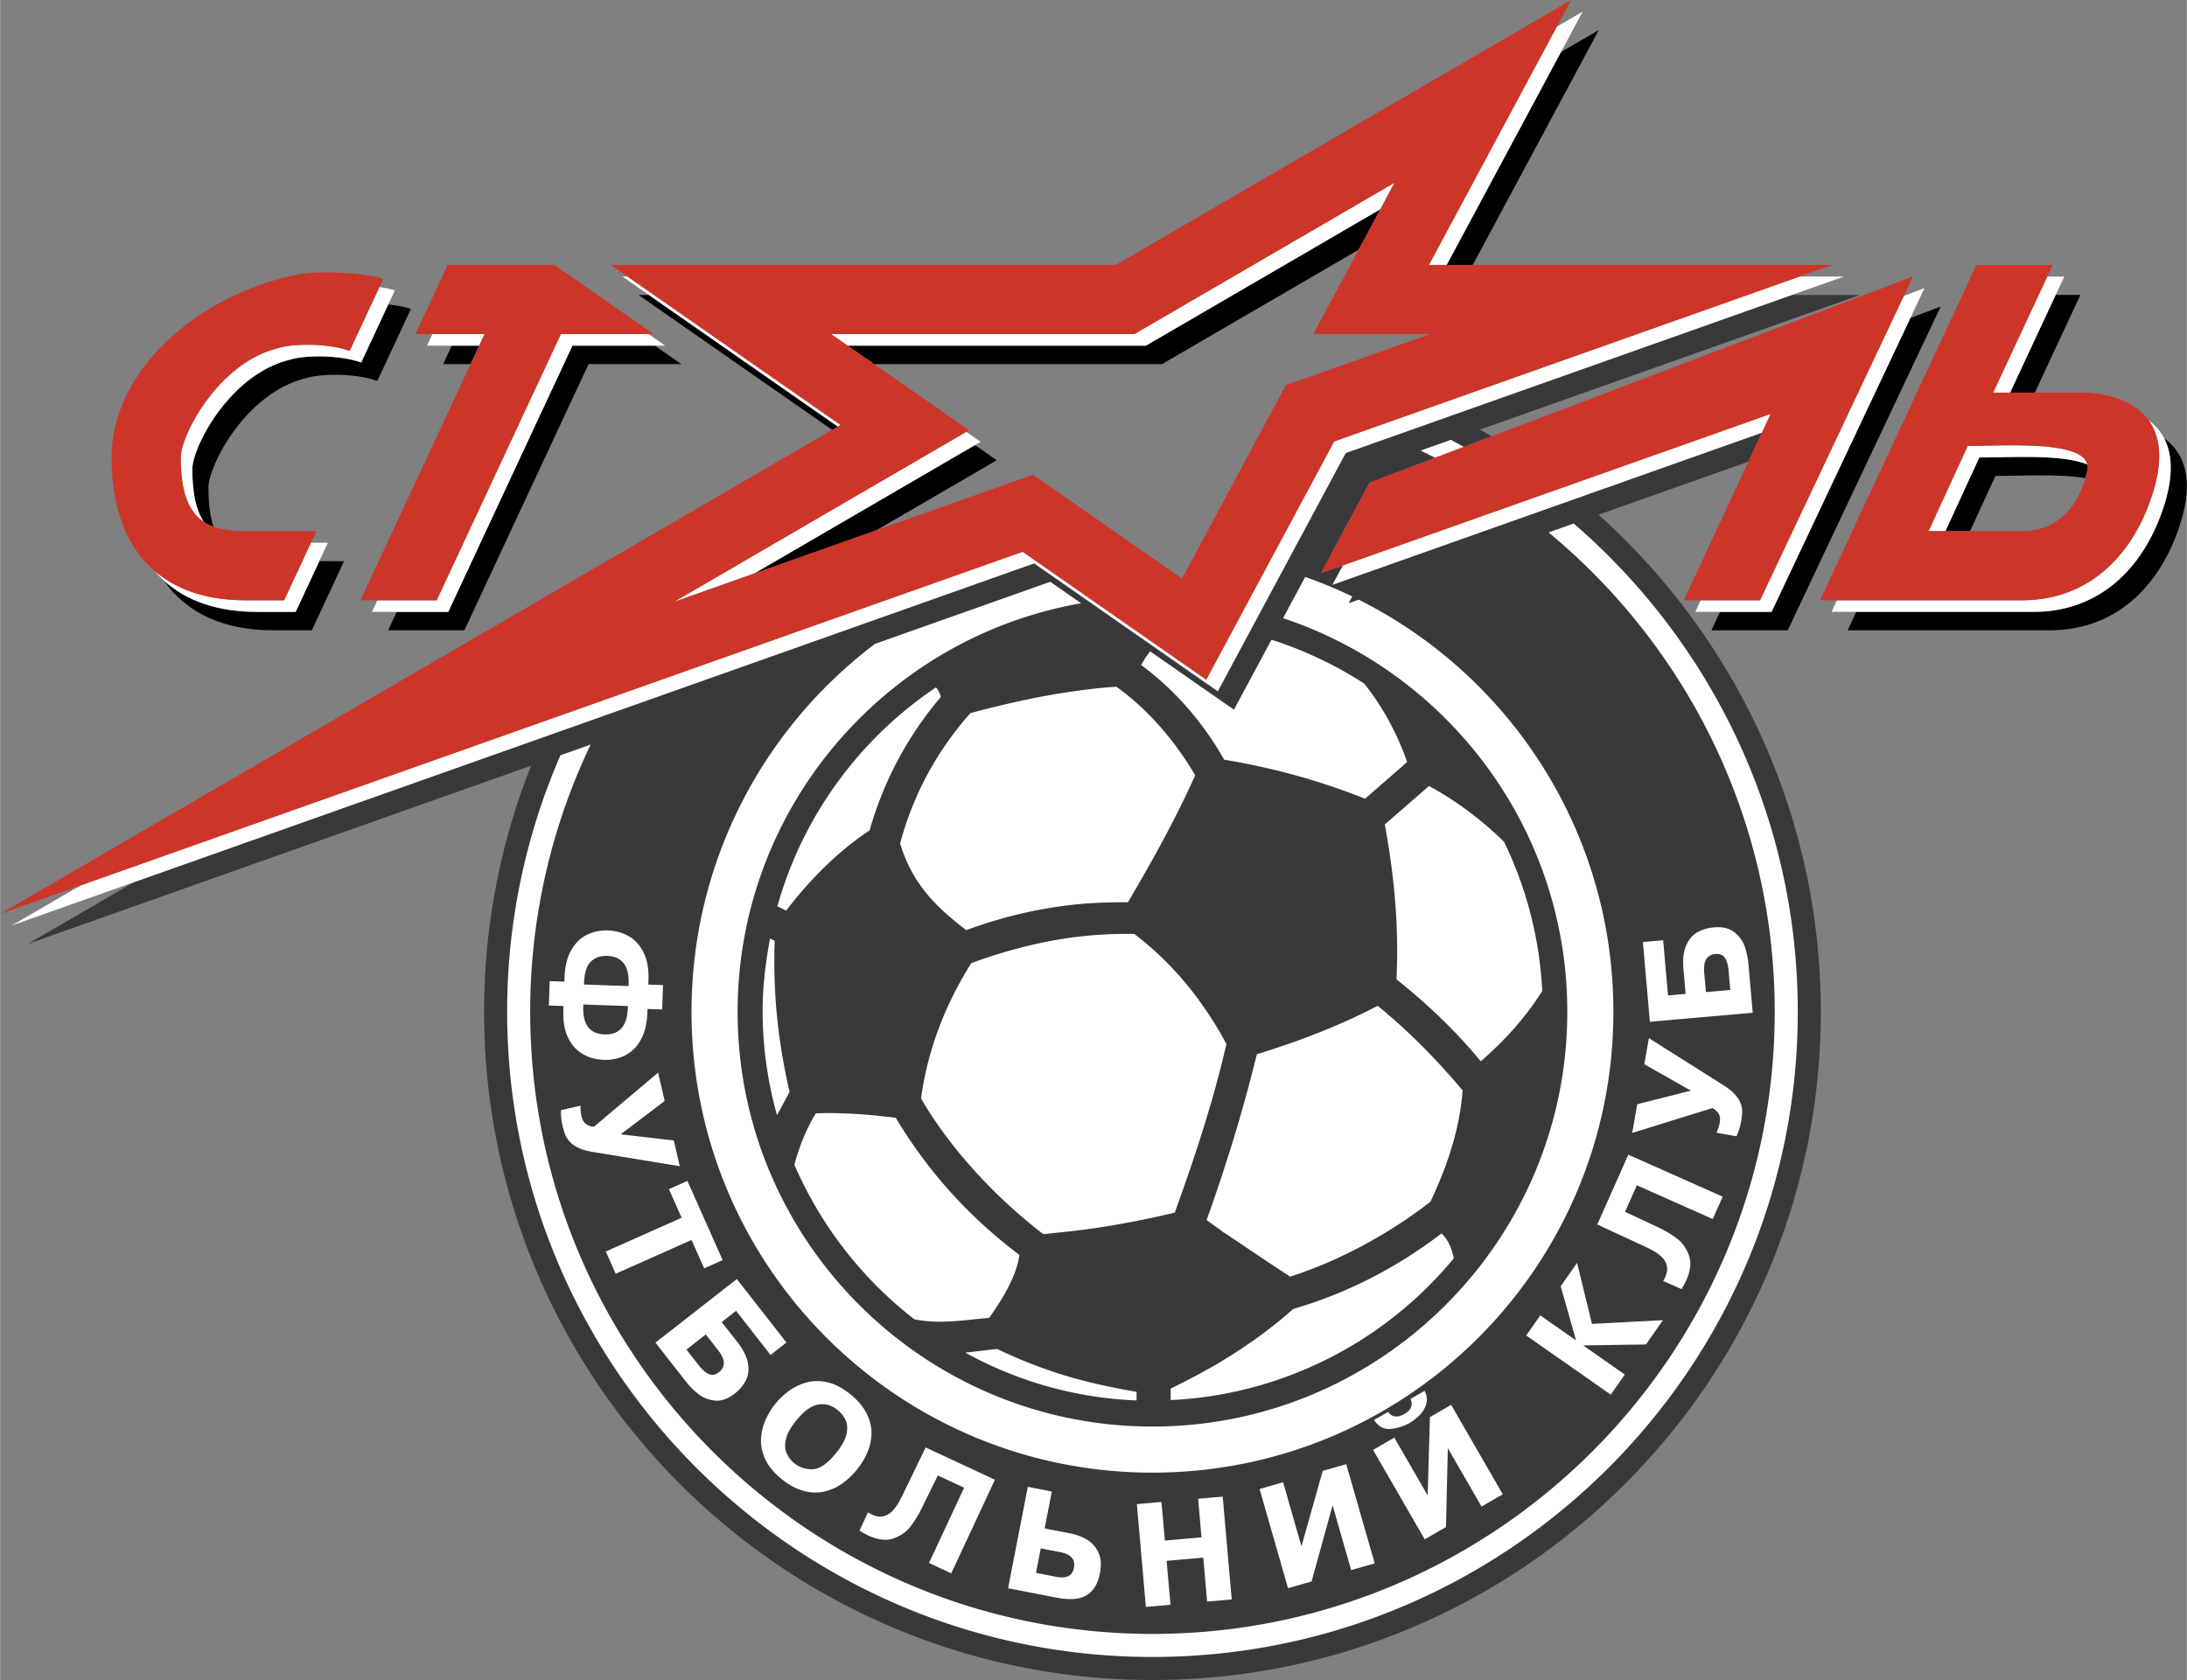
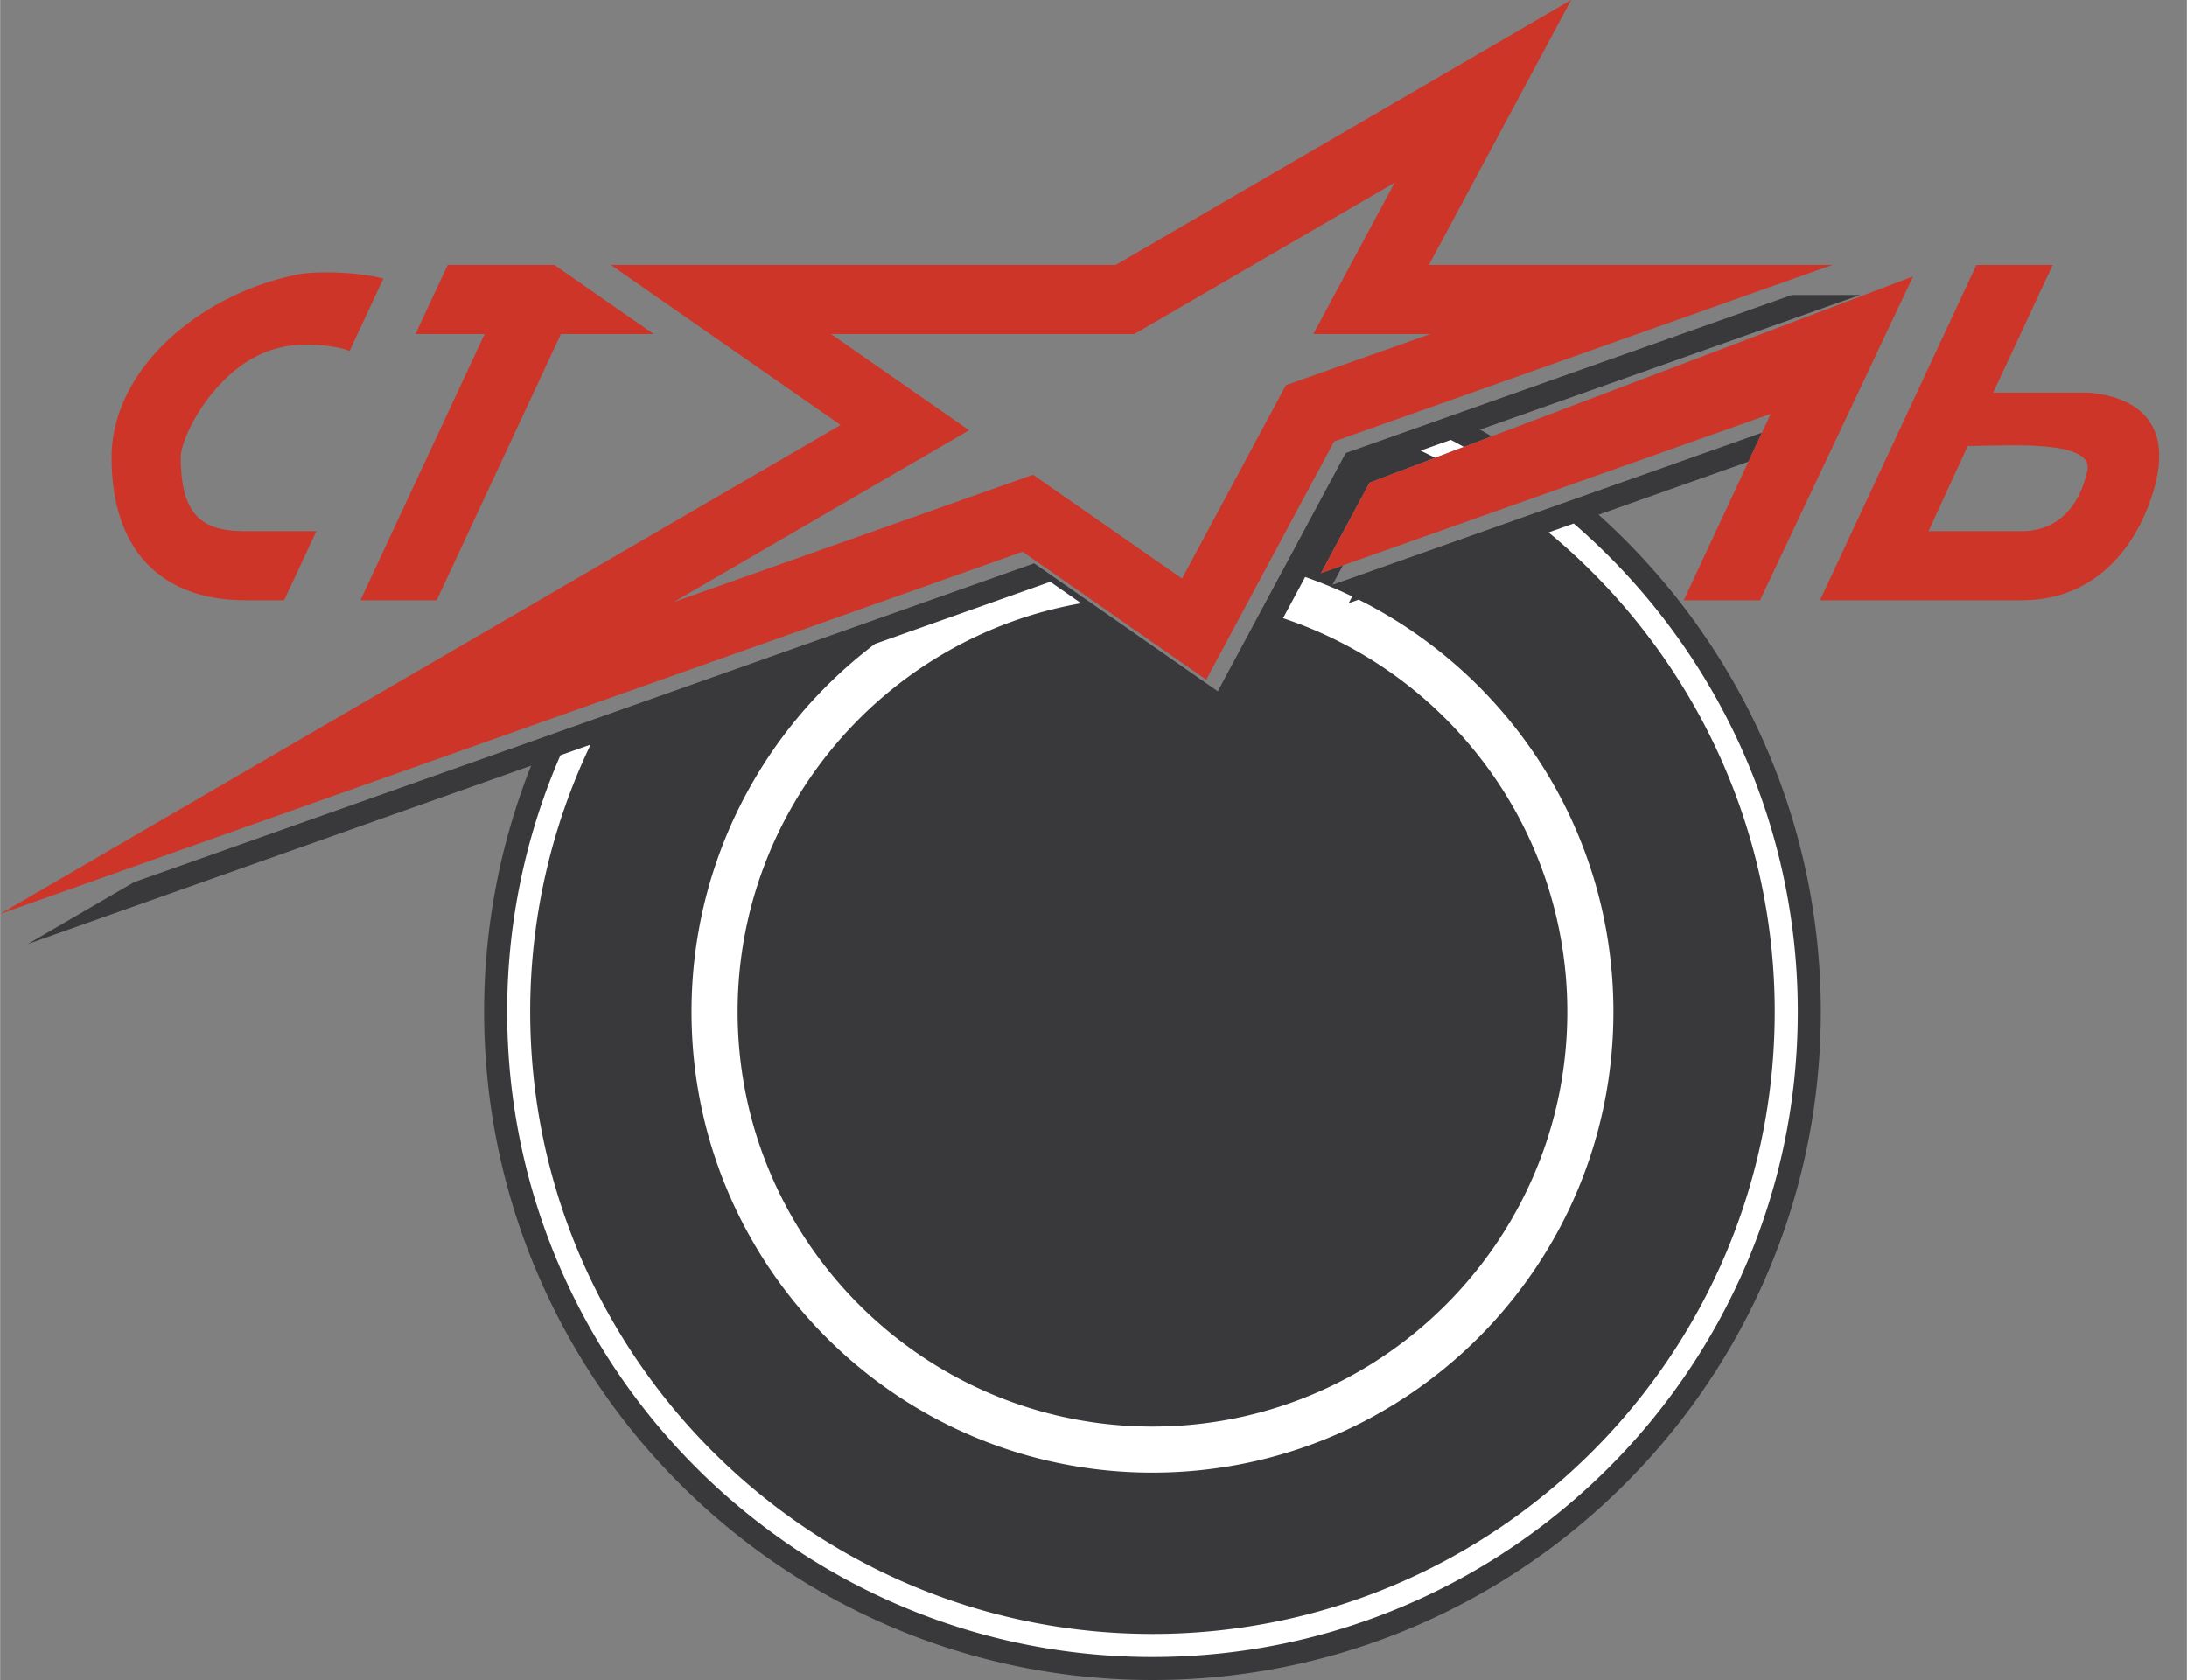
<svg xmlns="http://www.w3.org/2000/svg" width="2500" height="1921" viewBox="0 0 214.042 164.49">
  <rect x="0" y="0" width="214.042" height="164.49" fill="#808080" stroke="none" />
  <path d="M156.454 50.396l14.672-5.198 1.32-2.833-38.886 13.777-3.146 1.115 1.018-1.897-2.149.762 4.758-8.866 6.423-2.438c-.469-.24-.941-.473-1.417-.701l2.945-1.043c.426.223.85.45 1.271.683l2.729-1.036a67.638 67.638 0 0 0-1.141-.66l37.199-13.179h-6.672l-43.669 15.472-12.521 23.329-17.974-12.524-88.117 31.219-10.388 6.044 49.265-17.454a65.07 65.07 0 0 0-4.601 24.101c0 36.073 29.347 65.42 65.42 65.42s65.419-29.347 65.419-65.42c0-19.308-8.411-36.687-21.758-48.673z" fill="#39393c" />
  <path d="M173.701 99.07c0 33.585-27.323 60.908-60.908 60.908S51.884 132.655 51.884 99.07a60.541 60.541 0 0 1 5.914-26.165l-2.955 1.046a62.817 62.817 0 0 0-5.214 25.119c0 34.829 28.335 63.164 63.164 63.164s63.164-28.335 63.164-63.164c0-19.085-8.509-36.221-21.933-47.812l-2.461.872c13.514 11.18 22.138 28.072 22.138 46.94z" fill="#fff" />
  <path d="M67.675 99.07c0 24.917 20.2 45.117 45.118 45.117s45.117-20.2 45.117-45.117c0-17.66-10.148-32.948-24.93-40.357l-.985.349.355-.662a44.775 44.775 0 0 0-4.608-1.909l-2.167 4.036c16.146 5.369 27.823 20.616 27.823 38.542 0 22.39-18.216 40.605-40.605 40.605-22.39 0-40.606-18.216-40.606-40.605 0-20.01 14.549-36.683 33.624-40.003l-3.019-2.103-17.16 6.08C74.726 71.279 67.675 84.351 67.675 99.07zM143.264 43.757c-.42-.232-.844-.46-1.271-.683l-2.945 1.043c.477.228.949.461 1.417.701l2.799-1.061z" fill="#fff" />
-   <path d="M199.161 38.443l4.458-9.561h-2.421l-4.458 9.561zM211.811 42.9c.776 1.483.918 3.525.102 6.266-1.735 5.821-5.922 10.715-12.831 10.742h-17.398l-.842 1.805H200.661c6.909-.026 11.096-4.92 12.83-10.742 1.219-4.094.305-6.631-1.68-8.071zM193.724 44.796l-3.316 7.209h2.41l2.485-5.404c2.238 0 6.125-.23 8.811.21.066-.23.127-.467.182-.712.05-.223.047-.425.007-.611-2.371-1.054-7.772-.692-10.579-.692zM168.348 59.908l-.842 1.805h7.467l14.973-31.702-2.963 1.124-13.589 28.773zM44.203 33.845l-.841 1.805h2.686l.842-1.805zM43.864 59.908h-5.047l-.841 1.805h7.467L57.597 35.65h9.083l-2.59-1.805h-8.072zM25.118 59.908c-3.716 0-6.822-1.008-9.072-3.047 2.254 3.249 5.966 4.852 10.651 4.852h3.812l3.156-6.768h-2.42l-2.314 4.963h-3.813zM28.398 35.208c-5.921 1.41-9.587 8.565-9.587 10.715 0 2.432.396 4.077 1.124 5.174.292.194.61.351.952.476-.324-.987-.497-2.245-.497-3.845 0-2.15 3.666-9.306 9.587-10.715 1.617-.489 5.076-.423 6.943.287l3.293-7.062c-.507-.172-1.303-.319-2.222-.427l-2.651 5.685c-1.866-.711-5.324-.776-6.942-.288zM95.421 43.58L73.825 56.146l11.966-4.239 11.76-6.843zM81.995 41.769L63.501 28.882H62.49l18.616 12.972.338.235zM113.729 35.65l3.205-1.865 16.034-9.331 2.126-3.961-22.945 13.352H82.96l2.591 1.805H96.72zM144.139 25.942L156.484 2.94l-3.705 2.156-11.188 20.846z" />
-   <path d="M96.81 129.031l.054-.077c1.693-2.386 2.663-4.391 2.885-5.961l.017-.12-.096-.073c-4.921-3.746-8.831-8.086-11.952-13.271l-.053-.086-.1-.012c-1.916-.232-4.789-.529-7.615-.427l-.112.004-.057.096c-.85 1.423-1.51 3.013-2.018 4.863l-.02.07.029.067a38.525 38.525 0 0 0 11.668 15.035l.039.029.047.01c2.01.413 4.147.18 6.037-.025l1.247-.122zM104.711 134.823a47.14 47.14 0 0 1-7.073-2.722l-.054-.025-3.113.361.582.312a37.6 37.6 0 0 0 15.969 4.358l.216.01.001-.841-.172-.029c-2.382-.414-4.46-.88-6.356-1.424zM141.217 120.899l-.126-.132-.146.11c-4.451 3.36-9.141 5.74-14.337 7.277l-.044.013-.034.03c-2.017 1.796-4.296 3.458-6.97 5.083-1.394.839-3.032 1.72-4.87 2.62l-.116.057-.001 1.125.218-.011c10.627-.549 20.626-5.576 27.433-13.792l.063-.076-.021-.098c-.199-.948-.552-1.691-1.049-2.206zM76.079 88.732l.863.428.103-.135c2.404-3.143 5.17-5.799 7.999-7.682l.063-.042.021-.073a34.764 34.764 0 0 1 6.876-12.902l.074-.087-.035-.109c-.087-.272-.175-.491-.32-.677l-.119-.153-.16.109c-7.432 5.049-12.872 12.564-15.318 21.159l-.047.164zM111.695 65.119l.141.105c3.153 2.356 5.895 5.494 7.927 9.072l.049.086.097.016c4.777.8 9.218 2.029 13.577 3.758l.117.046 4.119-3.586-.046-.132c-.957-2.728-2.429-5.403-4.144-7.533l-.021-.026-.027-.018a38.102 38.102 0 0 0-9.041-4.271l-3.676 6.85-8.191-5.707a6.515 6.515 0 0 0-.799 1.182l-.082.158zM136.683 95.782l-.005.104.082.066c3.143 2.517 5.771 5.068 8.031 7.8l.135.163.16-.14c2.412-2.114 4.317-4.305 5.824-6.696l.035-.056-.004-.065a37.763 37.763 0 0 0-3.713-14.498l-.015-.033-.025-.025c-2.218-2.163-4.64-3.971-7.199-5.375l-.126-.069-4.331 3.764.022.115c.981 5.346 1.351 10.234 1.129 14.945zM75.81 92.247l.004-.133-.119-.058-.335-.166-.049.27c-.453 2.486-.674 4.709-.677 6.795a37.977 37.977 0 0 0 1.271 9.734l.133.505 1.23-2.28c-.007-.04-.016-.085-.014-.08-1.141-4.992-1.6-9.627-1.444-14.587zM88.092 82.583a1.8 1.8 0 0 0 .017.056c1.262 4.118 3.727 6.306 6.356 8.362l.09.071a7.61 7.61 0 0 1 .108-.04c3.446-1.252 6.82-2.053 10.317-2.446 1.542-.173 3.276-.253 5.297-.247h.119l.06-.103c2.113-3.608 4.534-7.883 6.474-12.231l.043-.098-.054-.092c-2.055-3.476-4.681-6.426-7.596-8.534l-.061-.044-.075.005a50.079 50.079 0 0 0-3.887.413c-3.072.422-6.332 1.104-10.258 2.146l-.06.016-.041.045a31.17 31.17 0 0 0-6.834 12.662l-.015.059zM111.076 91.487l-.054-.042-.069-.001a41.115 41.115 0 0 0-5.687.298c-3.283.419-6.793 1.298-10.146 2.539l-.066.025-.038.06c-2.619 4.199-4.212 8.485-4.868 13.104l-.01.07.036.062c2.678 4.635 7.003 9.441 11.869 13.185l.065.05 2.825-.296c3.142-.365 6.484-.966 9.934-1.786l.108-.025.038-.105c.883-2.462 1.9-5.338 2.809-8.299a108.246 108.246 0 0 0 2.192-8.025l.018-.076-.037-.068a33.067 33.067 0 0 0-2.013-3.312 31.608 31.608 0 0 0-6.906-7.358zM118.089 119.448l.377.281 1.17.842-.014.019c.163.089.366.217.696.439l1.524 1.024 2.215 1.487 2.212 1.459.094-.03c4.636-1.494 9.463-4.076 13.592-7.269l.04-.03.021-.045c1.851-3.908 2.874-7.435 3.126-10.782l.006-.084-.054-.063c-2.567-3.064-5.309-5.799-8.148-8.129l-.105-.086-.121.062c-3.416 1.77-7.101 3.245-11.595 4.643l-.112.035-.028.113c-.925 3.707-1.863 7.024-2.869 10.138a139.638 139.638 0 0 1-1.976 5.833l-.051.143zM199.082 59.908c6.908-.026 11.096-4.92 12.831-10.742.816-2.741.674-4.783-.102-6.266a5.173 5.173 0 0 0-1.516-1.756c1.1 1.516 1.423 3.742.486 6.887-1.734 5.821-5.921 10.715-12.83 10.741h-18.159l-.529 1.136h19.819z" fill="#fff" />
-   <path d="M193.724 44.796c2.807 0 8.208-.362 10.578.691-.527-2.401-8.176-1.827-11.708-1.827l-3.838 8.345h1.652l3.316-7.209zM196.74 38.443l4.458-9.561.842-1.804h-1.661l-5.299 11.365zM166.456 58.772l-.529 1.136H173.394l13.589-28.773 1.383-2.929-2.031.771-14.072 29.795zM133.561 56.143l38.886-13.777.857-1.84-41.871 14.834-1.017 1.897zM47.419 32.71h-5.107l-.529 1.135H46.89zM42.733 58.772h-5.806l-.53 1.136h7.467l12.154-26.063H65.101l-1.63-1.135h-8.584zM27.268 34.073c-5.921 1.41-9.587 8.565-9.587 10.715 0 3.485.813 5.354 2.255 6.31-.729-1.097-1.124-2.742-1.124-5.174 0-2.15 3.666-9.306 9.587-10.715 1.617-.489 5.076-.423 6.943.287l2.651-5.685.643-1.377c-.37-.125-.896-.237-1.507-.33l-2.917 6.256c-1.869-.71-5.327-.776-6.944-.287zM23.987 58.772c-3.61 0-6.64-.954-8.873-2.877.292.344.603.667.932.966 2.25 2.039 5.355 3.047 9.072 3.047h3.812l2.314-4.963.841-1.805h-1.66l-2.626 5.632h-3.812zM95.972 43.259l-1.403-.977-28.624 16.656 7.88-2.792L95.421 43.58zM141.591 25.942l11.188-20.846 2.126-3.96-2.531 1.472-12.523 23.334zM81.995 41.769l.272-.158L61.41 27.078h-.499l2.59 1.804zM112.149 33.845l22.945-13.352 1.4-2.607-25.476 14.824H81.331l1.629 1.135z" fill="#fff" />
-   <path fill="#fff" d="M101.213 55.159l17.974 12.524 12.521-23.329 43.67-15.472 5.093-1.804h-4.335l-45.558 16.141-12.522 23.329-17.974-12.525L7.88 86.691l-6.75 3.927 11.967-4.24z" />
  <path d="M197.951 58.772c6.909-.026 11.096-4.92 12.83-10.741.937-3.146.613-5.371-.486-6.887-1.217-1.678-3.386-2.486-5.858-2.701h-9.357l5.3-11.366.53-1.135h-7.468l-15.309 32.83H197.951zm-5.357-15.112c3.533 0 11.182-.574 11.708 1.827.041.187.043.388-.007.611-.055.245-.116.482-.182.712-1.009 3.495-3.314 5.184-6.188 5.195h-9.17l3.839-8.345zM140.466 44.819l-6.424 2.437-4.758 8.866 2.149-.762 41.871-14.834-.857 1.84-1.321 2.832-6.33 13.574H172.263l14.072-29.795.901-1.907-41.243 15.652-2.729 1.035zM47.419 32.71l-.529 1.135-.842 1.805-10.782 23.122H42.733L54.887 32.71h9.083l-9.713-6.768H43.808l-3.156 6.768h1.66zM15.114 55.895c2.233 1.923 5.263 2.877 8.873 2.877h3.812l2.626-5.632.529-1.136h-6.968c-1.178 0-2.218-.112-3.1-.432a4.46 4.46 0 0 1-.952-.476c-1.442-.956-2.255-2.824-2.255-6.31 0-2.15 3.666-9.305 9.587-10.715 1.617-.489 5.076-.422 6.944.287l2.917-6.256.376-.805c-1.636-.557-6.267-.849-8.404-.416-9.729 1.974-18.188 9.366-18.188 17.906.002 5.12 1.531 8.808 4.203 11.108z" fill="#cd3529" />
  <path d="M100.082 54.023l17.974 12.524 12.521-23.329 45.559-16.142 3.204-1.135h-39.49l12.523-23.334L153.775 0l-44.582 25.942H59.78l1.629 1.135L82.266 41.61l-.272.158-.551.32-7.407 4.31L0 89.482l7.88-2.792 92.202-32.667zM85.551 35.65l-2.59-1.805-1.63-1.135h29.688l25.476-14.824-1.4 2.607-2.126 3.961-4.431 8.256h11.437l-3.205 1.135-5.093 1.805-1.208.428-3.836 1.359-.78.276-.896 1.669-7.927 14.77-1.341 2.497-3.854-2.685-10.736-7.481-15.308 5.423-11.966 4.24-7.879 2.792L94.57 42.282l.272-.159-1.238-.862-2.287-1.594-2.246-1.564-3.52-2.453z" fill="#cd3529" />
-   <path d="M57.158 96.207c.034-.975.255-1.659.663-2.054.407-.396.943-.582 1.609-.559 1.454.05 2.15.972 2.087 2.765l-.006.187-4.359-.151.006-.188zm-3.45 2.244l1.438.05-.013.373c-.038 1.071.1 1.945.412 2.619.312.673.699 1.171 1.159 1.491.459.32.893.529 1.297.627a5.59 5.59 0 0 0 1.072.163c.516.018 1.017-.047 1.504-.196s.934-.401 1.34-.756.739-.839.999-1.449c.259-.611.404-1.348.435-2.211l.013-.373 1.438.05.084-2.39-1.439-.05.014-.393c.04-1.129-.128-2.058-.502-2.786-.374-.728-.867-1.257-1.481-1.587a4.394 4.394 0 0 0-1.961-.532 4.396 4.396 0 0 0-2.013.395c-.631.288-1.156.781-1.574 1.479s-.646 1.612-.686 2.744l-.013.393-1.438-.05-.085 2.389zm7.734.052l-.006.189c-.062 1.776-.82 2.638-2.274 2.588-1.452-.051-2.147-.964-2.085-2.74l.007-.188 4.358.151zM60.74 111.063l5.201.599.583 2.524-8.575-1.408c-.551-.091-1.006-.224-1.365-.399-.358-.176-.639-.379-.841-.608s-.35-.461-.44-.695a6.585 6.585 0 0 1-.412-2.377l1.929-.445c-.026.33.001.675.084 1.036.088.381.251.647.488.798.237.151.484.225.741.224l6.272-5.296.642 2.779-4.307 3.268zM66.707 119.23l-1.246-2.799 1.811-.806 3.452 7.753-1.811.807-1.236-2.777-7.424 3.305-.969-2.177 7.423-3.306zM70.286 132.212c.71.909.732 1.624.065 2.146-.33.258-.654.318-.974.181s-.656-.432-1.008-.882l-1.188-1.521 1.892-1.479 1.213 1.555zm5.124.454l1.557-1.217-4.857-6.217-7.966 6.224 2.985 3.82c.34.436.737.834 1.19 1.197.453.362.995.581 1.625.655s1.285-.153 1.962-.683a3.882 3.882 0 0 0 1.08-1.272c.249-.48.32-1.042.213-1.684-.107-.643-.46-1.349-1.062-2.118l-1.508-1.93 1.404-1.097 3.377 4.322zM76.987 142.294c-.172-.383-.196-.844-.072-1.383.124-.539.458-1.146 1.004-1.82.739-.913 1.449-1.435 2.13-1.567.681-.132 1.325.047 1.933.54.341.276.6.605.776.987.176.381.203.842.08 1.383-.123.541-.458 1.149-1.006 1.827-.848 1.047-1.618 1.578-2.309 1.592-.69.014-1.28-.175-1.768-.571a2.663 2.663 0 0 1-.768-.988zm1.605 3.667c.693.192 1.355.224 1.989.095a4.81 4.81 0 0 0 1.771-.752c.547-.374 1.048-.842 1.504-1.405s.81-1.151 1.062-1.764a4.787 4.787 0 0 0 .368-1.889c-.007-.645-.177-1.285-.509-1.922-.333-.637-.848-1.238-1.546-1.804-.777-.629-1.536-1.024-2.277-1.186s-1.432-.15-2.07.036a5.253 5.253 0 0 0-1.704.836 7.198 7.198 0 0 0-1.295 1.237c-.367.453-.68.96-.94 1.521a5.236 5.236 0 0 0-.462 1.841c-.048.667.083 1.348.396 2.041.312.693.855 1.353 1.629 1.979.696.565 1.391.944 2.084 1.136zM84.114 149.864l.832-1.786c.167.099.29.167.369.203.411.192.782.252 1.113.179.331-.073.618-.231.861-.474s.451-.514.624-.814c.172-.3.363-.669.573-1.109l2.104-4.344 6.782 3.163-4.273 9.165-2.177-1.016 3.436-7.368-2.573-1.2-1.551 3.159a11.052 11.052 0 0 1-1.115 1.826c-.407.534-.964.927-1.669 1.178s-1.54.153-2.5-.295a8.07 8.07 0 0 1-.836-.467zM103.756 151.971c1.059.205 1.51.709 1.354 1.51-.085.44-.28.724-.582.852-.303.128-.693.145-1.171.052l-1.965-.382.466-2.402 1.898.37zm-3.167-6.393l-1.929 9.926 4.798.932c.752.146 1.413.173 1.979.079a2.45 2.45 0 0 0 1.42-.743c.38-.401.643-.971.786-1.711.166-.854.11-1.557-.167-2.111-.277-.555-.665-.97-1.165-1.246a5.46 5.46 0 0 0-1.606-.579l-2.466-.479.702-3.609-2.352-.459zM114.18 152.822l.375 4.302-2.408.212-.881-10.067 2.41-.211.33 3.779 3.586-.313-.331-3.779 2.408-.21.881 10.067-2.409.21-.376-4.302-3.585.312zM127.377 151.401l2.079-7.383 2.304-.66 2.786 9.714-2.304.661-1.818-6.343-2.059 7.454-2.304.66-2.785-9.714 2.304-.66 1.797 6.271zM139.731 146.416l.218-7.665 2.079-1.2 5.055 8.756-2.079 1.2-3.299-5.714-.183 7.724-2.08 1.201-5.055-8.756 2.079-1.2 3.265 5.654zm-5.254-7.382l1.393-.804c.153.25.368.399.646.445.277.046.586-.029.928-.227.378-.217.604-.459.677-.723a.977.977 0 0 0-.078-.75l1.39-.802c.235.479.283.931.141 1.355a2.615 2.615 0 0 1-.681 1.083 5.07 5.07 0 0 1-.941.718c-.516.298-1.114.489-1.792.573-.68.085-1.241-.205-1.683-.868zM154.246 131.202l-1.494-5.263 1.603-2.289 1.457 5.973 6.951-.367-1.668 2.381-6.093.092-.017.024 4.045 2.832-1.376 1.965-8.276-5.794 1.376-1.966 3.475 2.433.017-.021zM164.583 126.221l-1.799-.801a4.9 4.9 0 0 0 .196-.372c.184-.414.237-.786.159-1.115a1.708 1.708 0 0 0-.489-.853 3.857 3.857 0 0 0-.825-.608 16.734 16.734 0 0 0-1.118-.554l-4.378-2.027 3.043-6.834 9.235 4.111-.976 2.191-7.425-3.305-1.154 2.594 3.185 1.495a11.11 11.11 0 0 1 1.844 1.083c.541.398.943.947 1.207 1.649.264.701.179 1.536-.252 2.504a8.46 8.46 0 0 1-.453.842zM165.497 106.786l-4.561-2.588.451-2.556 7.355 4.655c.473.299.84.601 1.102.903.263.303.443.6.54.889.097.291.141.562.134.813a6.163 6.163 0 0 1-.101.886 6.228 6.228 0 0 1-.461 1.466l-1.972-.348c.158-.293.269-.622.333-.987.069-.387.023-.695-.136-.927a1.347 1.347 0 0 0-.593-.497l-7.838 2.434.496-2.814 5.251-1.329zM166.796 95.209c-.098-1.125.273-1.725 1.114-1.799.416-.036.72.087.913.37.193.283.313.703.362 1.262l.165 1.884-2.384.209-.17-1.926zm-4.014-3.147l-1.986.174.684 7.807 10.067-.881-.42-4.802a7.14 7.14 0 0 0-.347-1.643c-.184-.547-.52-1.023-1.01-1.426-.489-.403-1.165-.567-2.026-.491a3.937 3.937 0 0 0-1.606.476c-.473.265-.84.694-1.104 1.286-.262.592-.351 1.369-.267 2.333l.212 2.415-1.725.151-.472-5.399z" fill="#fff" />
</svg>